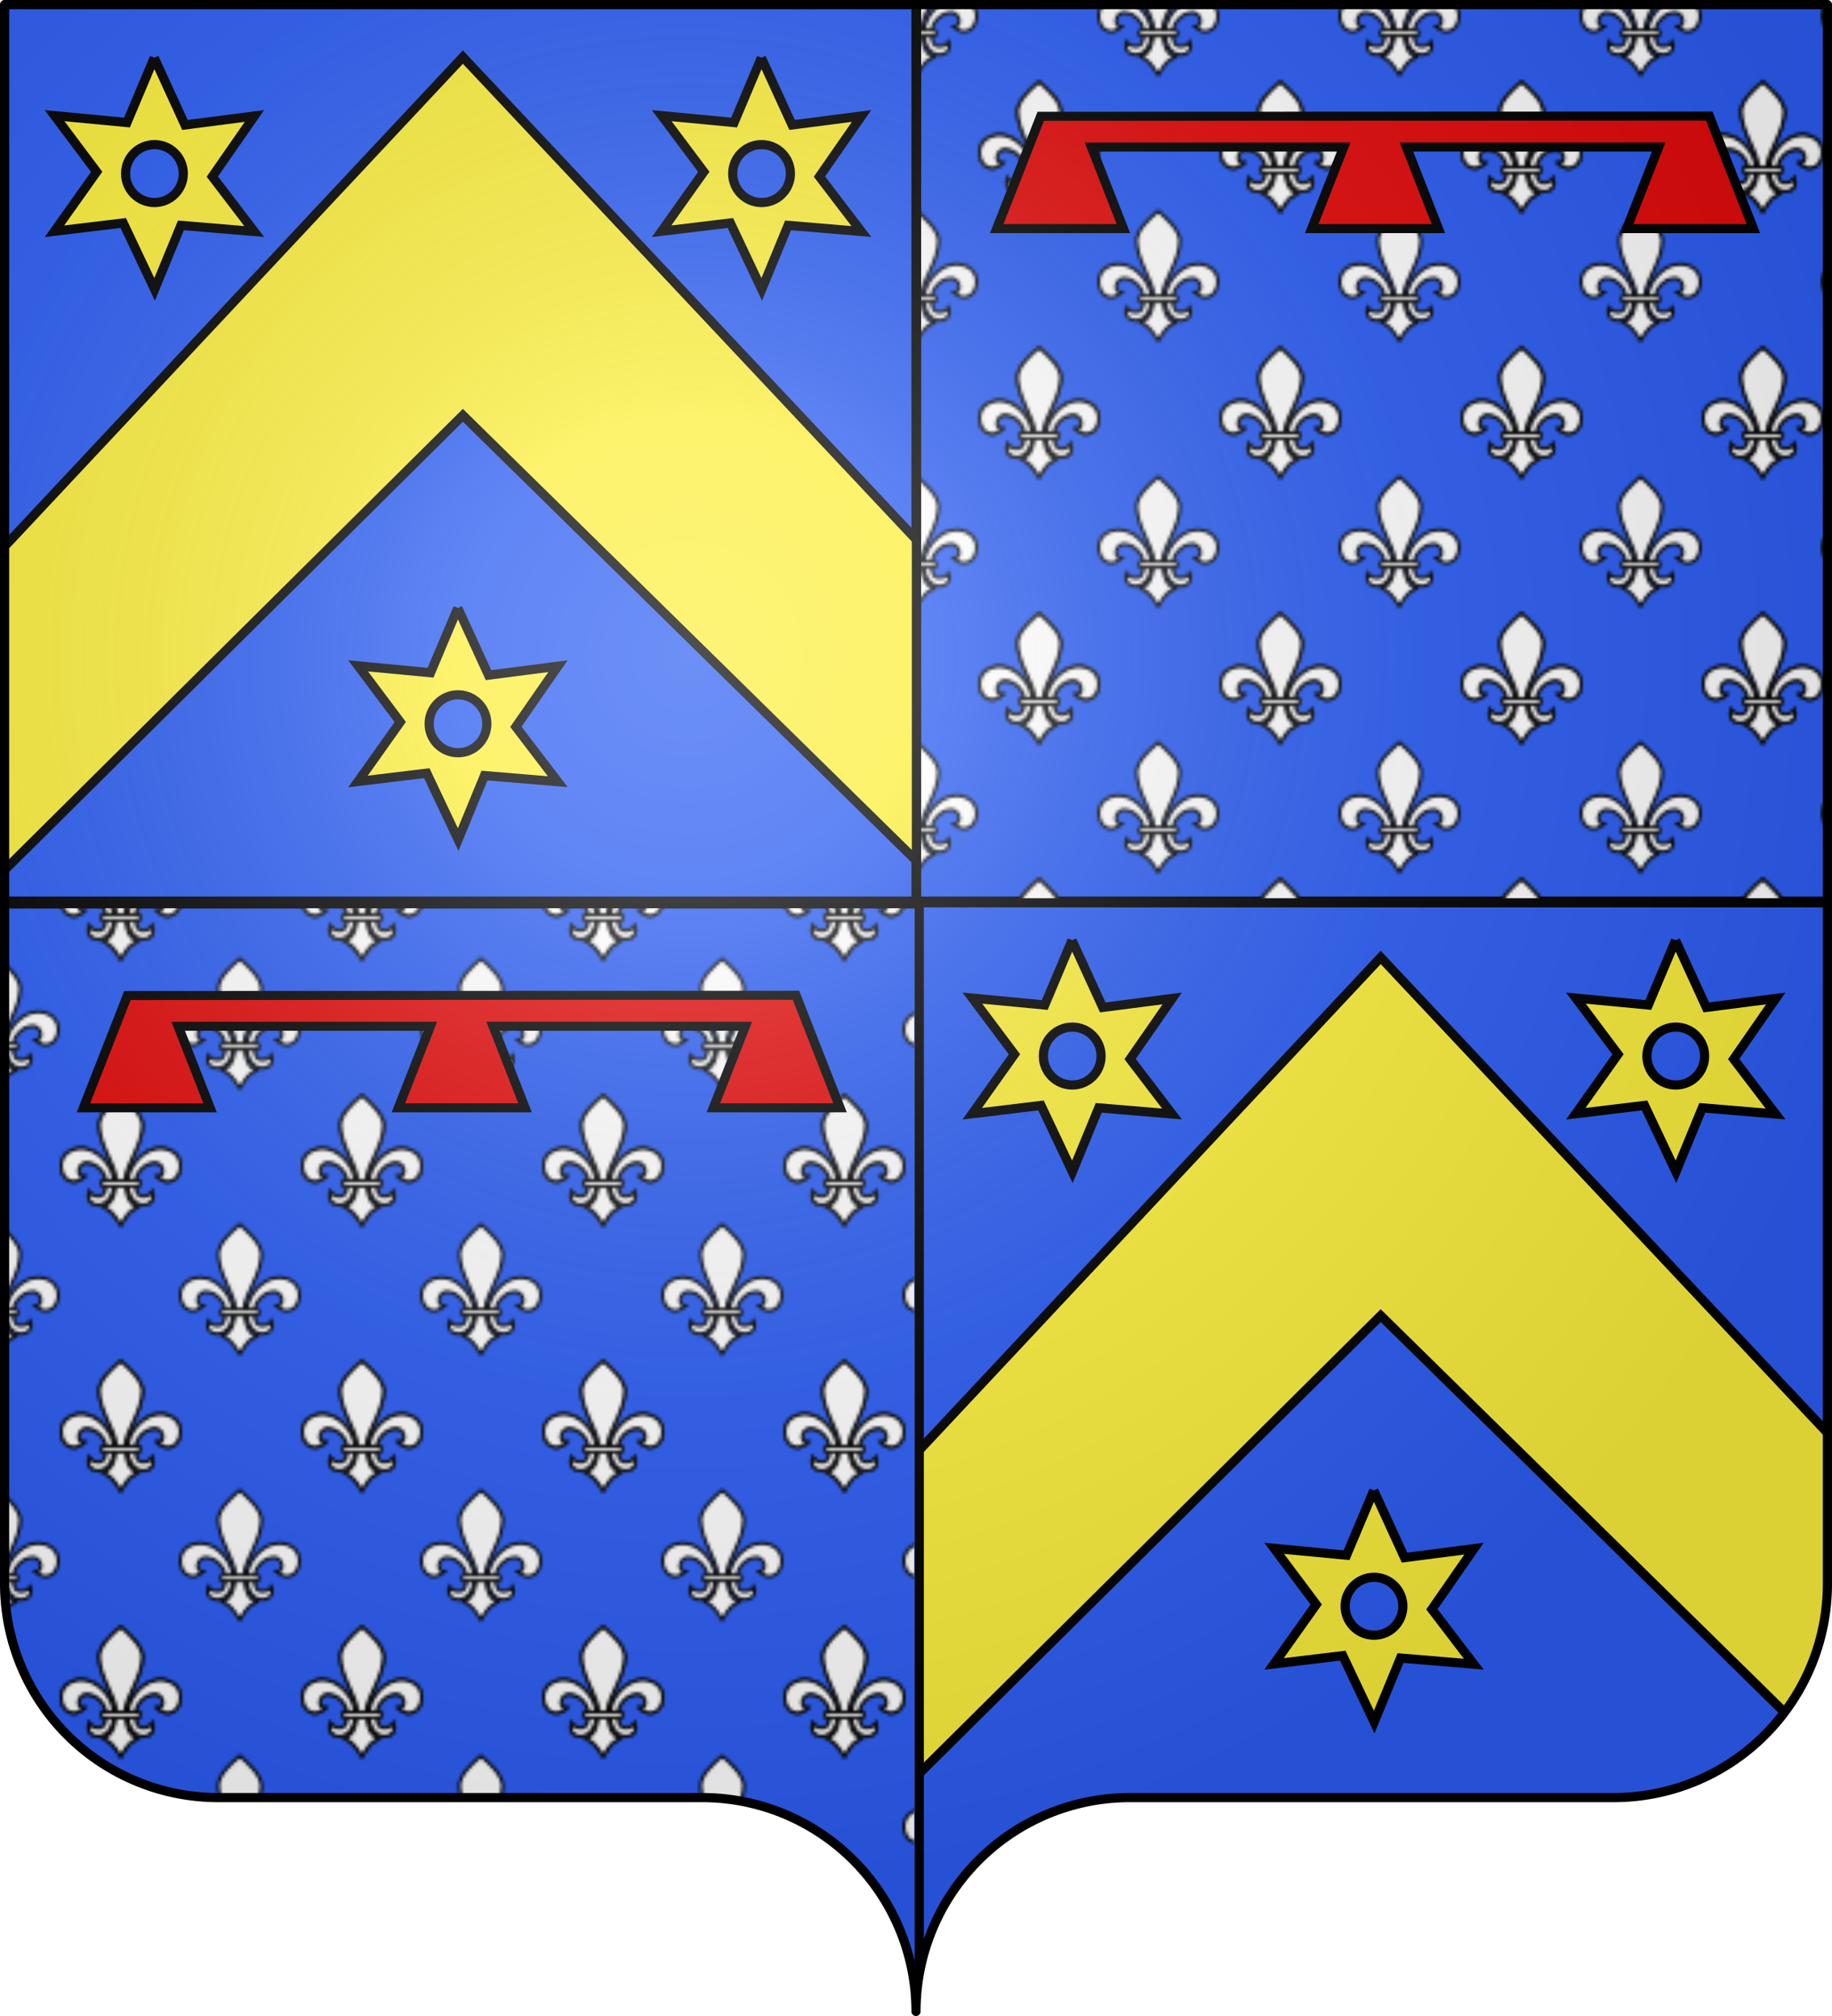
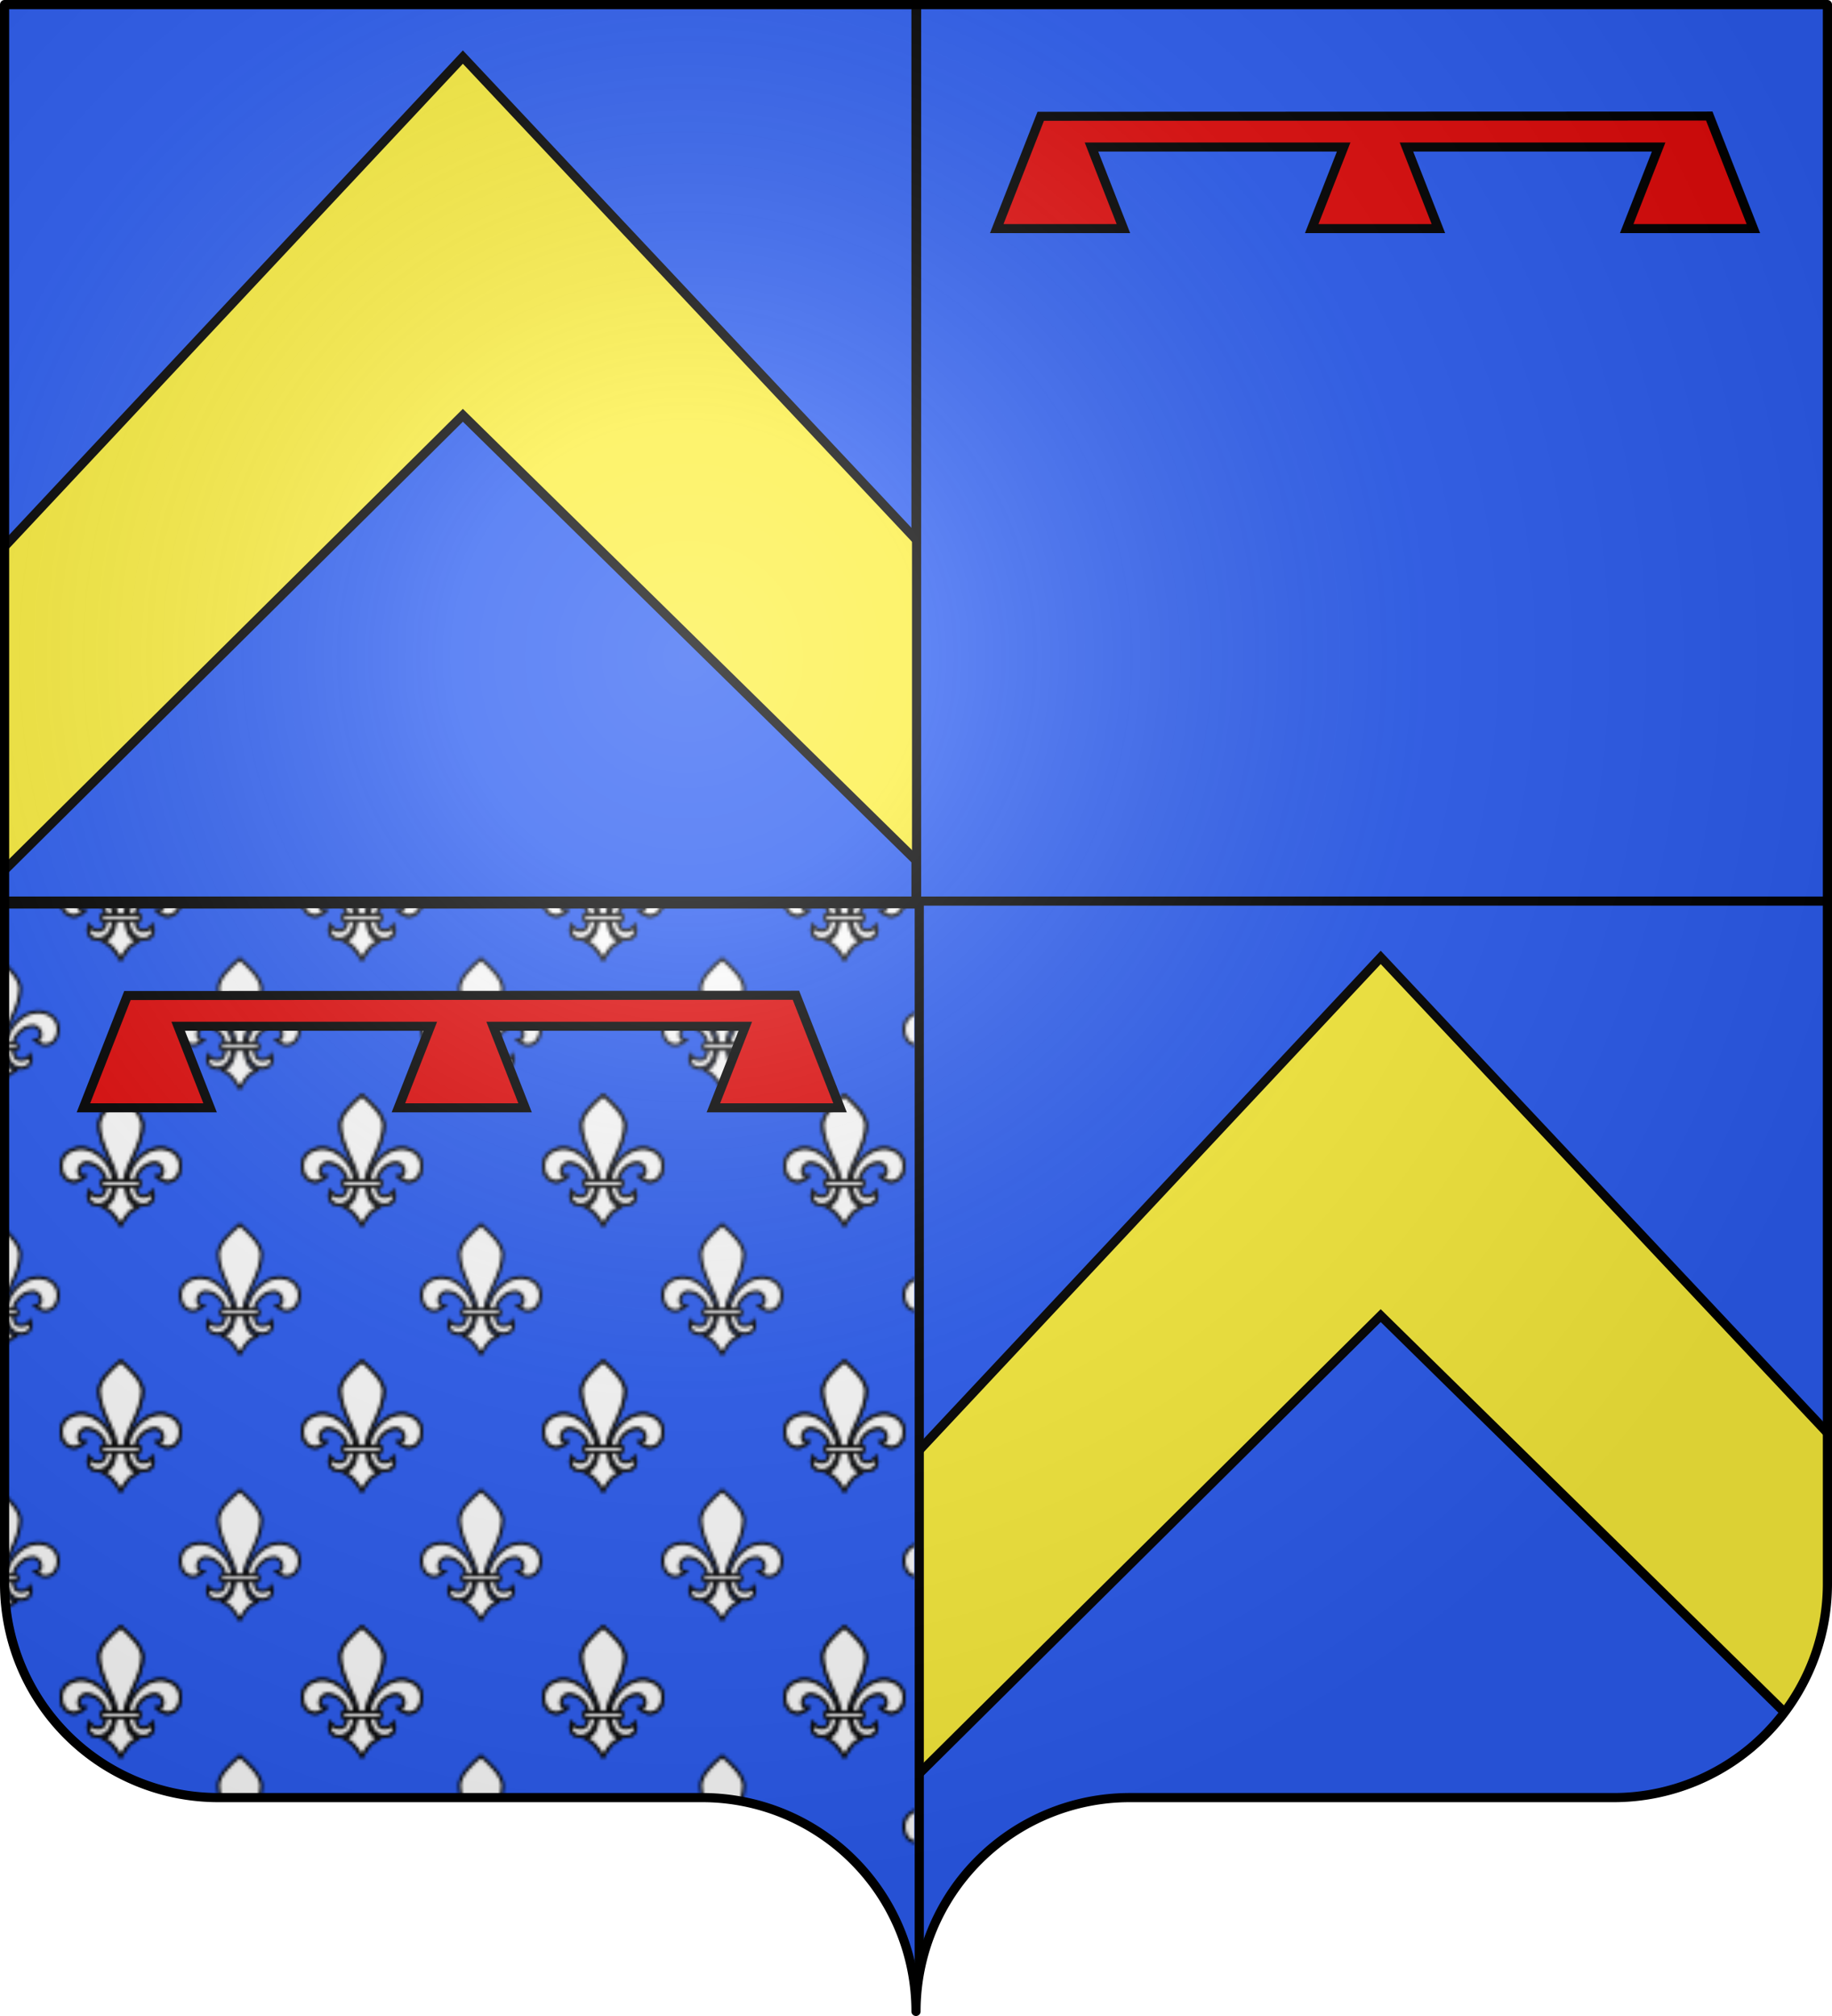
<svg xmlns="http://www.w3.org/2000/svg" xmlns:xlink="http://www.w3.org/1999/xlink" width="600" height="660" viewBox="-300 -295 600 660">
  <defs>
    <pattern xlink:href="#a" id="i" patternTransform="translate(-201.434 149.959)" />
    <pattern xlink:href="#a" id="h" patternTransform="translate(99.343 -181.817)" />
    <pattern id="a" width="78.996" height="86.13" patternTransform="translate(-209.646 .118)" patternUnits="userSpaceOnUse">
      <g transform="translate(209.646 -.118)">
        <g id="c" style="fill:#fff;fill-opacity:1;stroke:#000;stroke-width:2.73;stroke-miterlimit:4;stroke-opacity:1;stroke-dasharray:none">
          <g style="fill:#fff;fill-opacity:1;stroke:#000;stroke-width:2.73;stroke-miterlimit:4;stroke-opacity:1;stroke-dasharray:none">
            <path d="M90.953 47.211c8.686 0 18.22 4.903 18.187 15.875-.19 12.538-11.379 18.404-20.489 9.447 3.374.004 4.969-1.9 4.99-5.103.02-3.012-2.543-7.459-7.157-7.438-9.04.042-17.716 8.839-17.687 18.594.014 4.86 1.022 11.485 6.687 11.594 2.691.052 6.706-.866 8.688-4.094 2.4 6.857-2.141 11.535-8.375 11.469-8.291-.089-13.7-8.915-13.782-19-.123-15.45 14.702-31.342 28.938-31.344zM20.797 47.211c-8.685 0-18.22 4.903-18.187 15.875.19 12.538 11.38 18.404 20.49 9.447-3.374.004-4.97-1.9-4.99-5.103-.02-3.012 2.542-7.459 7.156-7.438 9.04.042 17.716 8.839 17.688 18.594-.015 4.86-1.023 11.485-6.688 11.594-2.69.052-6.705-.866-8.687-4.094-2.4 6.857 2.14 11.535 8.375 11.469 8.29-.089 13.7-8.915 13.78-19 .125-15.45-14.7-31.342-28.937-31.344z" style="fill:#fff;fill-opacity:1;fill-rule:evenodd;stroke:#000;stroke-width:2.73;stroke-linecap:butt;stroke-linejoin:miter;stroke-miterlimit:4;stroke-opacity:1;stroke-dasharray:none" transform="matrix(.366 0 0 .367 -210.104 .77)" />
          </g>
          <path d="M55.875 0c-8.203 6.592-19.382 17.206-19.293 26.33.179 18.187 15.228 36.924 15.084 48.284-.175 13.875-3.994 24.013-12.546 24.068 8.552 4.645 8.552 4.645 16.755 16.672 7.54-12.027 7.54-12.027 16.393-16.31-8.853-.419-12.244-10.522-12.366-24.611-.097-11.337 15.404-29.916 15.266-48.104C75.098 17.19 63.415 6.516 55.875 0z" style="fill:#fff;fill-opacity:1;fill-rule:evenodd;stroke:#000;stroke-width:2.73;stroke-linecap:butt;stroke-linejoin:miter;stroke-miterlimit:4;stroke-opacity:1;stroke-dasharray:none" transform="matrix(.366 0 0 .367 -210.104 .77)" />
          <path d="M40.94 75.726c-3.187-.182-3.553 5.27 0 5.274 15.185-.088 15.185-.08 29.702 0 3.816.097 3.37-5.456 0-5.274-14.517-.182-14.517-.182-29.702 0z" style="fill:#fff;fill-opacity:1;fill-rule:evenodd;stroke:#000;stroke-width:2.73;stroke-linecap:butt;stroke-linejoin:miter;stroke-miterlimit:4;stroke-opacity:1;stroke-dasharray:none" transform="matrix(.366 0 0 .367 -210.104 .77)" />
        </g>
        <use xlink:href="#c" width="1" height="1" />
        <use xlink:href="#c" width="1" height="1" transform="translate(39 42.282)" />
      </g>
    </pattern>
    <linearGradient id="e">
      <stop offset="0" style="stop-color:#fd0000;stop-opacity:1" />
      <stop offset=".5" style="stop-color:#e77275;stop-opacity:.659" />
      <stop offset="1" style="stop-color:black;stop-opacity:.323" />
    </linearGradient>
    <linearGradient id="d">
      <stop offset="0" style="stop-color:white;stop-opacity:.314" />
      <stop offset=".19" style="stop-color:white;stop-opacity:.251" />
      <stop offset=".6" style="stop-color:#6b6b6b;stop-opacity:.125" />
      <stop offset="1" style="stop-color:black;stop-opacity:.125" />
    </linearGradient>
    <radialGradient id="m" cx="-75" cy="-80" r="405" gradientUnits="userSpaceOnUse">
      <stop offset="0" stop-color="#fff" stop-opacity=".31" />
      <stop offset=".19" stop-color="#fff" stop-opacity=".25" />
      <stop offset=".6" stop-color="#6b6b6b" stop-opacity=".125" />
      <stop offset="1" stop-opacity=".125" />
    </radialGradient>
    <clipPath id="f">
      <path id="l" d="M-298.5-293.5h597v517a70 70 0 0 1-70 70H70a70 70 0 0 0-70 70 70 70 0 0 0-70-70h-158.5a70 70 0 0 1-70-70z" style="stroke-linecap:round;stroke-linejoin:round" />
    </clipPath>
    <path id="b" d="M2.922 27.672c0-5.951 2.317-9.843 5.579-11.012 1.448-.519 3.307-.273 5.018 1.447 2.119 2.129 2.736 7.993-3.483 9.121.658-.956.619-3.081-.714-3.787-.99-.524-2.113-.253-2.676.123-.824.552-1.729 2.106-1.679 4.108H2.922z" />
  </defs>
  <g clip-path="url(#f)" style="stroke:#000;stroke-width:3">
    <path fill="#e20909" d="M-300-295H0V0h-300z" style="fill:#2b5df2;fill-opacity:1" />
    <path id="g" d="M-335.82-76.25c9.387 24.87 22.633 46.882 37.183 66.22l150.235-149.011L2.474-10.885C16.854-30.143 29.92-52.037 39.186-76.74l-187.588-199.577L-335.82-76.25z" style="fill:#fcef3c;fill-opacity:1;fill-rule:evenodd;stroke:#000;stroke-width:3;stroke-linecap:butt;stroke-linejoin:miter;stroke-miterlimit:4;stroke-opacity:1;stroke-dasharray:none;display:inline" />
    <path d="M.192-294.435h300v295h-300z" style="fill:#2b5df2;fill-opacity:1" />
    <path fill="#e20909" d="M0 0h300v365H0z" style="fill:#2b5df2;fill-opacity:1" />
    <use xlink:href="#g" width="600" height="660" transform="translate(300.6 294.752)" />
    <path d="M-298.931.941h300v365h-300z" style="fill:#2b5df2;fill-opacity:1" />
-     <path d="M.192-294.435h300v295h-300z" style="fill:url(#h);fill-opacity:1;stroke:#000;stroke-width:3" />
    <path stroke="none" d="M-300.585 2.341h300v365h-300z" style="fill:url(#i);fill-opacity:1;stroke:none" />
    <g style="fill:#e20909;fill-opacity:1;stroke-width:5.857">
      <path id="j" d="m146.984 107.39-27.658 72.954h79.633l-20.078-52.981h158.524l-20.079 52.98h79.633l-20.078-52.98h158.524l-20.079 52.98h79.633l-27.72-73.105-420.255.153z" style="fill:#e20909;fill-opacity:1;fill-rule:evenodd;stroke:#000;stroke-width:5.857;stroke-linecap:butt;stroke-linejoin:miter;stroke-miterlimit:4;stroke-opacity:1;stroke-dasharray:none;display:inline" transform="matrix(.521 0 0 .504 -35.724 -311.053)" />
    </g>
    <use xlink:href="#j" width="600" height="660" transform="translate(-299.123 287.84)" />
    <g transform="translate(-2.38)">
-       <path id="k" d="m-247.111-276.078-8.929 21.192-23.707-2.25 13.786 18.386-13.825 19.46 22.522-2.716 10.282 21.735 8.62-20.946 24.003 2.004-13.722-17.972 13.786-19.847-22.74 2.935-10.076-21.98zm.077 28.42c5.215 0 9.444 4.257 9.444 9.49 0 5.233-4.229 9.477-9.444 9.477-5.215 0-9.457-4.244-9.457-9.477 0-5.233 4.242-9.49 9.457-9.49z" style="fill:#fcef3c;fill-opacity:1;fill-rule:evenodd;stroke:#000;stroke-width:3;stroke-linecap:butt;stroke-linejoin:miter;stroke-miterlimit:4;stroke-opacity:1;stroke-dasharray:none" />
      <use xlink:href="#k" width="600" height="660" transform="translate(198.84)" />
    </g>
    <use xlink:href="#k" width="600" height="660" transform="translate(97.04 180.126)" />
    <g transform="translate(-4.735)">
      <use xlink:href="#k" width="600" height="660" transform="translate(302.94 288.904)" />
      <use xlink:href="#k" width="600" height="660" transform="translate(500.61 288.904)" />
    </g>
    <use xlink:href="#k" width="600" height="660" transform="translate(397.04 469.03)" />
  </g>
  <use xlink:href="#l" fill="url(#m)" />
  <use xlink:href="#l" style="fill:none;stroke:#000;stroke-width:3" />
</svg>